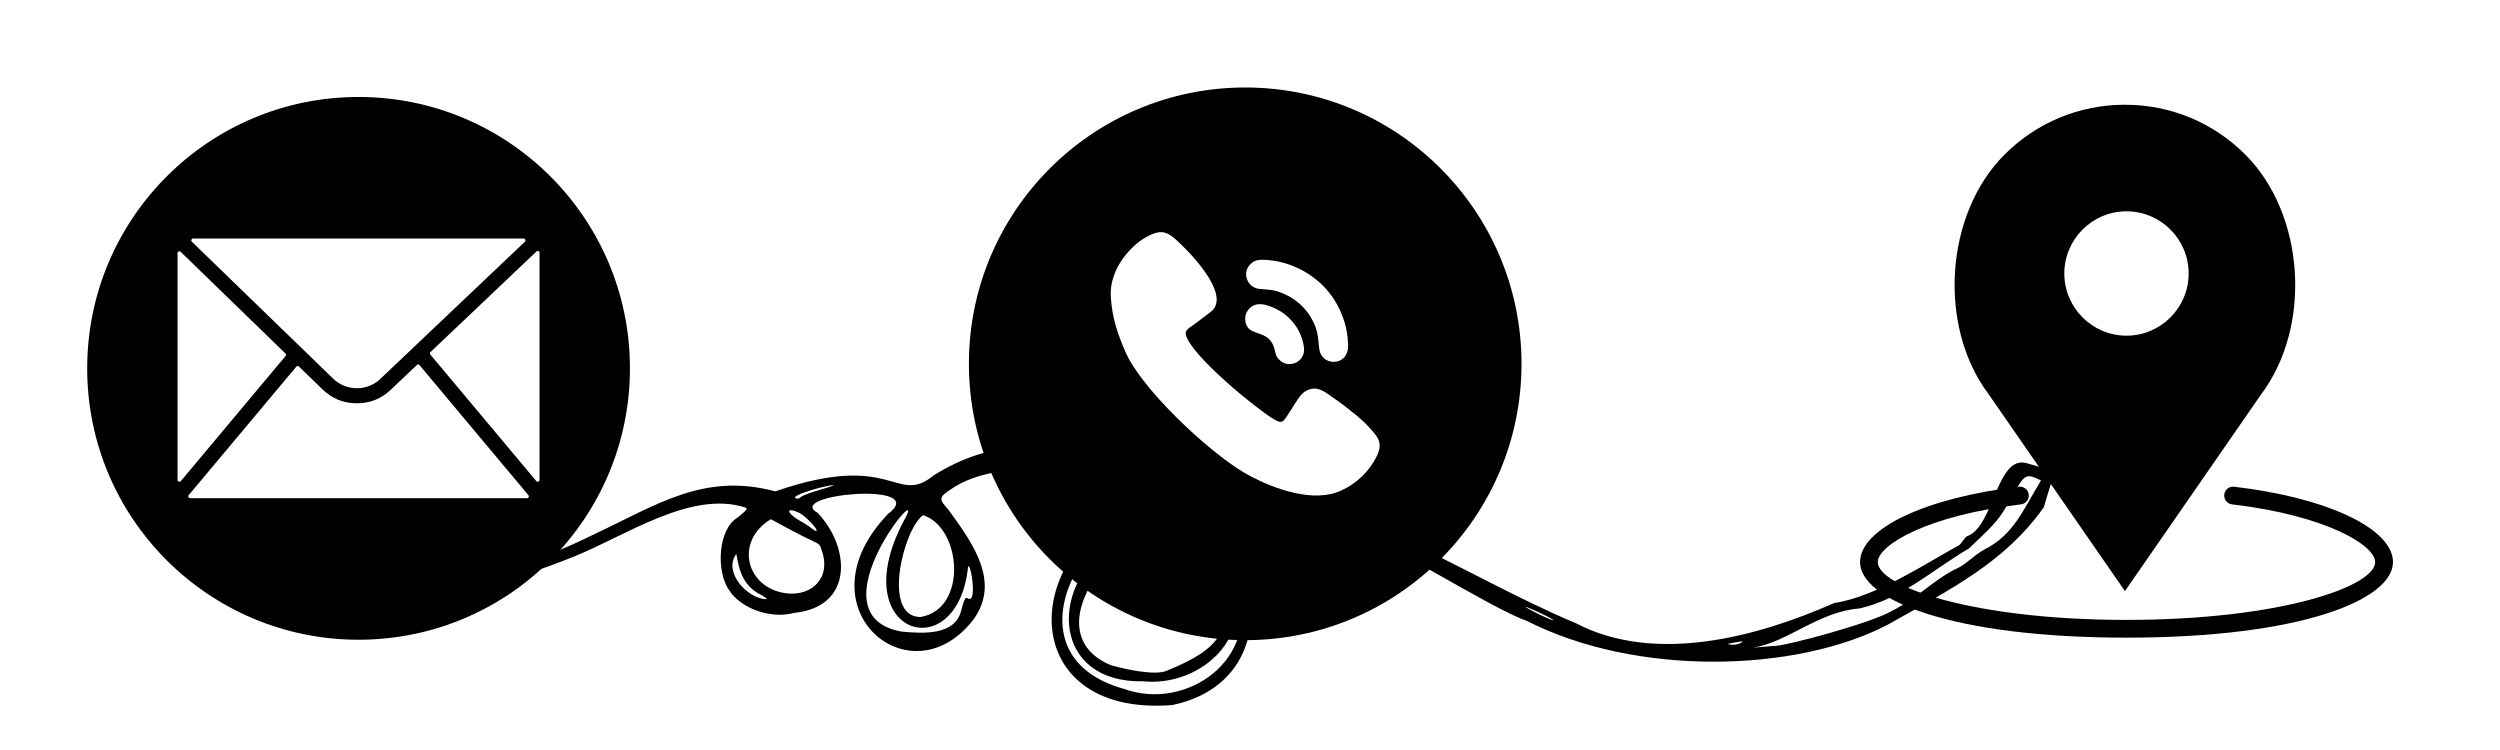
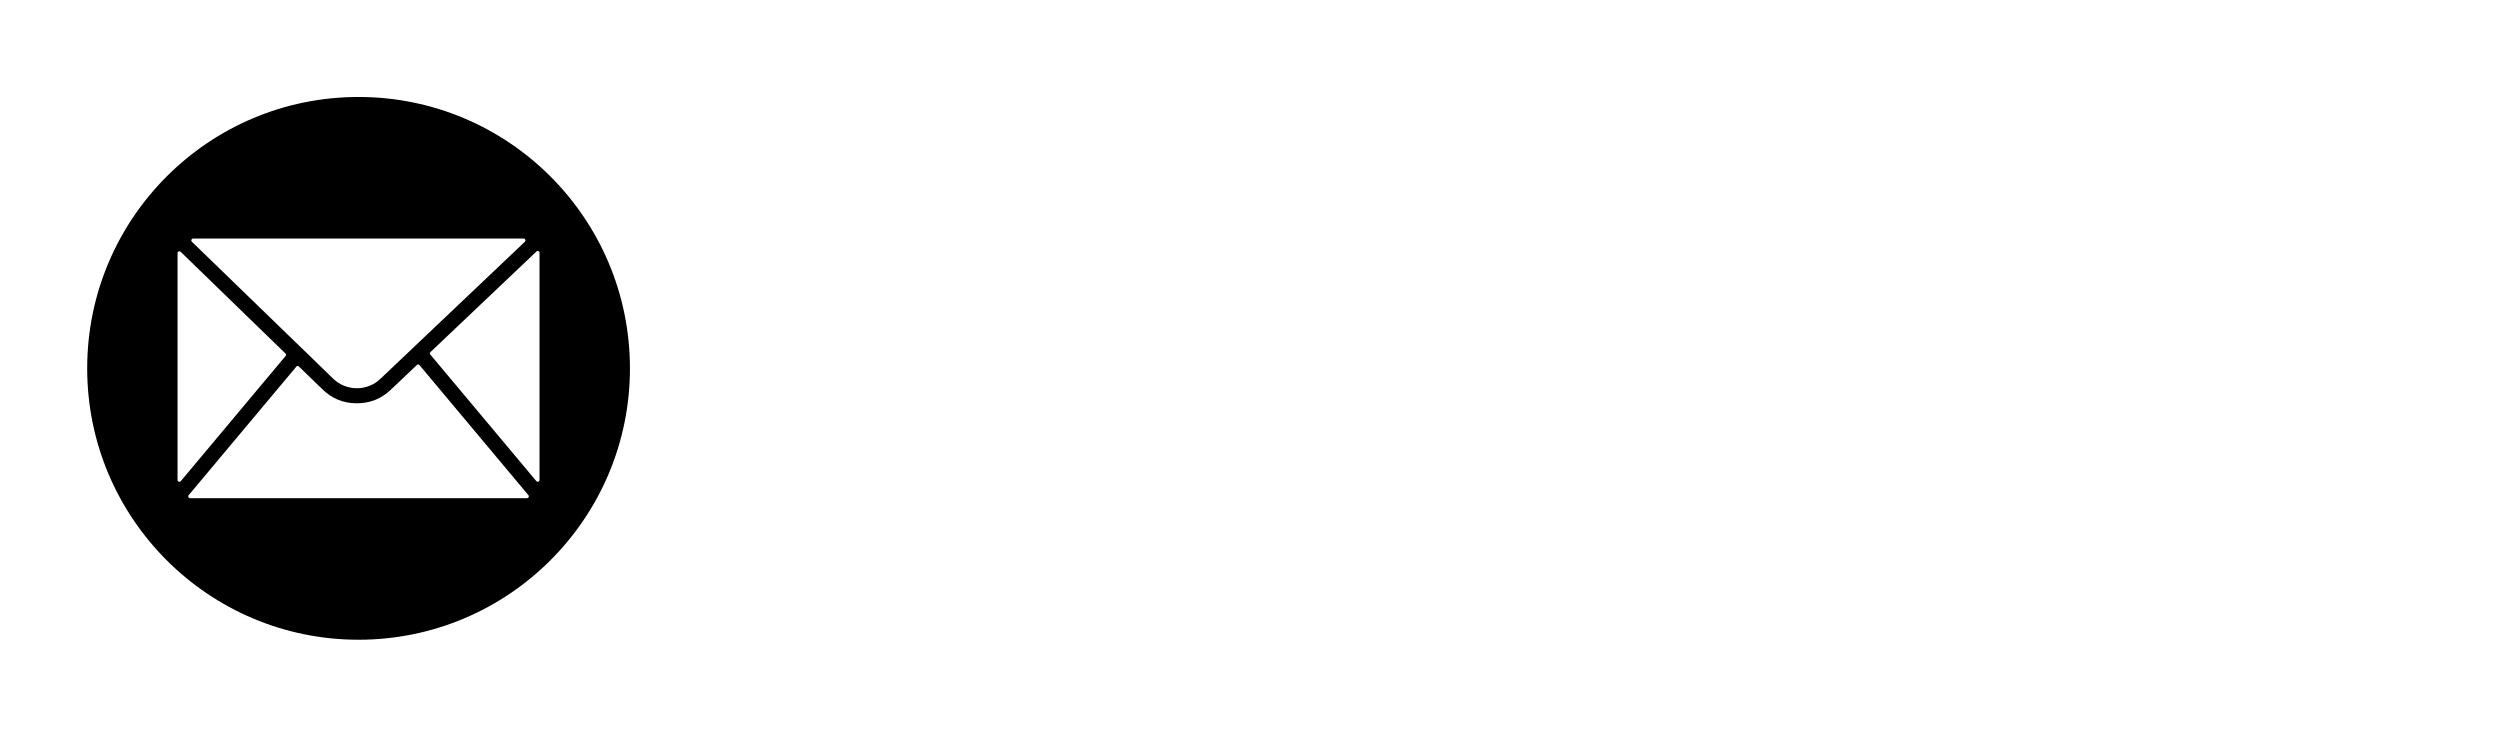
<svg xmlns="http://www.w3.org/2000/svg" width="250" zoomAndPan="magnify" viewBox="0 0 187.5 56.25" height="75" preserveAspectRatio="xMidYMid meet" version="1.0">
  <defs>
    <clipPath id="4aa84d5214">
-       <path d="M 72.668 6.562 L 114.113 6.562 L 114.113 48.012 L 72.668 48.012 Z M 72.668 6.562 " clip-rule="nonzero" />
-     </clipPath>
+       </clipPath>
    <clipPath id="3cf4b5bba2">
      <path d="M 6.539 7.273 L 47.246 7.273 L 47.246 47.98 L 6.539 47.98 Z M 6.539 7.273 " clip-rule="nonzero" />
    </clipPath>
    <clipPath id="c9a2a6458f">
-       <path d="M 139.504 36 L 179.473 36 L 179.473 47.824 L 139.504 47.824 Z M 139.504 36 " clip-rule="nonzero" />
-     </clipPath>
+       </clipPath>
    <clipPath id="9ef15464c0">
      <path d="M 146 7.855 L 173 7.855 L 173 45 L 146 45 Z M 146 7.855 " clip-rule="nonzero" />
    </clipPath>
    <clipPath id="b385c54acd">
      <path d="M 15 33 L 154 33 L 154 53 L 15 53 Z M 15 33 " clip-rule="nonzero" />
    </clipPath>
    <clipPath id="b7ee827435">
-       <path d="M 52.492 -24.922 L 155.047 35.758 L 117.73 98.82 L 15.18 38.137 Z M 52.492 -24.922 " clip-rule="nonzero" />
-     </clipPath>
+       </clipPath>
    <clipPath id="cfcf52677c">
-       <path d="M 52.23 -25.078 L 154.785 35.605 L 117.094 99.301 L 14.543 38.621 Z M 52.23 -25.078 " clip-rule="nonzero" />
-     </clipPath>
+       </clipPath>
    <clipPath id="02581f9948">
      <path d="M 38.191 -33.383 L 154.762 35.59 L 112.922 106.293 L -3.645 37.32 Z M 38.191 -33.383 " clip-rule="nonzero" />
    </clipPath>
  </defs>
  <g clip-path="url(#4aa84d5214)">
    <path fill="#000000" d="M 93.391 6.562 C 104.836 6.562 114.113 15.844 114.113 27.289 C 114.113 38.734 104.836 48.012 93.391 48.012 C 81.945 48.012 72.668 38.734 72.668 27.289 C 72.668 15.844 81.945 6.562 93.391 6.562 Z M 83.312 22.293 C 83.418 23.891 83.832 25.043 84.379 26.332 C 85.57 29.137 90.582 33.832 93.27 35.422 C 95.059 36.48 98.094 37.68 100.234 36.93 C 101.383 36.527 102.422 35.648 103.035 34.621 C 103.82 33.312 103.469 32.914 102.676 32.039 C 102.062 31.363 101.336 30.836 100.621 30.277 L 99.859 29.738 C 99.363 29.406 98.82 28.902 98.031 29.273 C 97.508 29.523 97.254 30.094 96.863 30.68 C 96.219 31.637 96.262 31.871 95.496 31.418 C 94.234 30.664 89.32 26.668 88.938 25.105 C 88.855 24.758 89.215 24.586 89.473 24.391 C 89.77 24.164 90.75 23.461 90.934 23.277 C 92.246 21.949 89.117 18.777 88.148 17.93 C 87.59 17.438 87.133 17.215 86.266 17.625 C 85.531 17.969 84.965 18.48 84.492 19.039 C 83.746 19.926 83.23 21.062 83.312 22.293 Z M 93.402 24.078 C 93.57 25.398 95.25 24.535 95.617 26.301 C 95.699 26.691 95.777 26.832 96.012 27.043 C 96.73 27.688 97.949 27.09 97.797 26.043 C 97.609 24.746 96.844 23.855 96.039 23.348 C 95.672 23.121 94.891 22.758 94.352 22.816 C 93.77 22.883 93.316 23.41 93.402 24.078 Z M 93.469 20.719 C 93.547 21.211 93.914 21.605 94.434 21.664 C 95.125 21.738 95.43 21.703 96.074 21.945 C 97.02 22.301 97.734 22.922 98.199 23.621 C 99.137 25.027 98.742 25.961 99.074 26.586 C 99.543 27.473 101.152 27.328 101.109 25.895 C 101.074 24.668 100.773 23.777 100.293 22.863 C 99.422 21.223 97.742 20.012 95.895 19.621 C 95.477 19.531 94.555 19.398 94.176 19.551 C 93.703 19.746 93.387 20.219 93.469 20.719 Z M 93.469 20.719 " fill-opacity="1" fill-rule="evenodd" />
  </g>
  <g clip-path="url(#3cf4b5bba2)">
    <path fill="#000000" d="M 26.891 7.273 C 15.652 7.273 6.539 16.387 6.539 27.629 C 6.539 38.867 15.652 47.98 26.891 47.98 C 38.133 47.98 47.246 38.867 47.246 27.629 C 47.246 16.387 38.133 7.273 26.891 7.273 Z M 14.484 17.891 L 39.27 17.891 C 39.332 17.891 39.375 17.922 39.398 17.977 C 39.422 18.035 39.41 18.086 39.367 18.129 L 31.035 26.035 L 31.02 26.051 L 28.531 28.41 C 28.293 28.641 28.02 28.816 27.711 28.938 C 27.402 29.059 27.082 29.121 26.75 29.117 C 26.418 29.117 26.102 29.051 25.793 28.926 C 25.488 28.801 25.215 28.621 24.977 28.391 L 22.676 26.156 C 22.672 26.156 22.668 26.152 22.664 26.148 L 14.391 18.129 C 14.348 18.086 14.336 18.035 14.359 17.977 C 14.383 17.922 14.426 17.891 14.484 17.891 Z M 13.316 35.996 L 13.316 18.984 C 13.316 18.926 13.344 18.883 13.402 18.859 C 13.457 18.836 13.508 18.848 13.551 18.887 L 21.41 26.512 C 21.473 26.57 21.477 26.633 21.422 26.695 L 13.559 36.086 C 13.52 36.133 13.469 36.148 13.406 36.125 C 13.348 36.102 13.316 36.059 13.316 35.996 Z M 39.527 37.363 L 14.258 37.363 C 14.199 37.363 14.156 37.336 14.133 37.285 C 14.109 37.23 14.113 37.184 14.152 37.137 L 22.223 27.5 C 22.285 27.426 22.352 27.422 22.422 27.492 L 24.188 29.203 C 24.898 29.895 25.75 30.242 26.742 30.246 L 26.766 30.246 C 27.75 30.246 28.598 29.91 29.309 29.23 L 31.266 27.375 C 31.336 27.309 31.402 27.312 31.465 27.387 L 39.629 37.137 C 39.668 37.184 39.676 37.23 39.648 37.285 C 39.625 37.336 39.582 37.363 39.527 37.363 Z M 40.465 35.996 C 40.465 36.059 40.434 36.102 40.375 36.125 C 40.316 36.145 40.266 36.133 40.223 36.082 L 32.277 26.594 C 32.219 26.527 32.223 26.465 32.285 26.406 L 40.234 18.863 C 40.277 18.82 40.328 18.812 40.383 18.836 C 40.438 18.859 40.465 18.902 40.465 18.961 Z M 40.465 35.996 " fill-opacity="1" fill-rule="nonzero" />
  </g>
  <g clip-path="url(#c9a2a6458f)">
-     <path fill="#000000" d="M 167.559 36.504 C 167.191 36.457 166.863 36.723 166.82 37.086 C 166.777 37.453 167.035 37.785 167.402 37.828 C 174.406 38.652 178.137 40.875 178.137 42.16 C 178.137 43.969 171.043 46.492 159.488 46.492 C 147.93 46.492 140.836 43.969 140.836 42.16 C 140.836 40.875 144.566 38.652 151.57 37.828 C 151.938 37.785 152.199 37.453 152.156 37.086 C 152.113 36.723 151.781 36.457 151.414 36.504 C 144.402 37.328 139.504 39.656 139.504 42.16 C 139.504 44.973 146.367 47.824 159.488 47.824 C 172.605 47.824 179.473 44.973 179.473 42.16 C 179.473 39.656 174.57 37.328 167.559 36.504 " fill-opacity="1" fill-rule="evenodd" />
+     <path fill="#000000" d="M 167.559 36.504 C 167.191 36.457 166.863 36.723 166.82 37.086 C 166.777 37.453 167.035 37.785 167.402 37.828 C 174.406 38.652 178.137 40.875 178.137 42.16 C 178.137 43.969 171.043 46.492 159.488 46.492 C 147.93 46.492 140.836 43.969 140.836 42.16 C 140.836 40.875 144.566 38.652 151.57 37.828 C 151.938 37.785 152.199 37.453 152.156 37.086 C 144.402 37.328 139.504 39.656 139.504 42.16 C 139.504 44.973 146.367 47.824 159.488 47.824 C 172.605 47.824 179.473 44.973 179.473 42.16 C 179.473 39.656 174.57 37.328 167.559 36.504 " fill-opacity="1" fill-rule="evenodd" />
  </g>
  <g clip-path="url(#9ef15464c0)">
-     <path fill="#000000" d="M 159.371 44.332 L 169.59 29.57 C 173.422 24.461 172.867 16.062 168.402 11.598 C 165.988 9.184 162.781 7.855 159.371 7.855 C 155.957 7.855 152.75 9.184 150.336 11.598 C 145.871 16.062 145.316 24.461 149.137 29.551 Z M 159.488 15.848 C 162.059 15.848 164.148 17.941 164.148 20.512 C 164.148 23.082 162.059 25.176 159.488 25.176 C 156.918 25.176 154.824 23.082 154.824 20.512 C 154.824 17.941 156.918 15.848 159.488 15.848 Z M 159.488 15.848 " fill-opacity="1" fill-rule="evenodd" />
-   </g>
+     </g>
  <g clip-path="url(#b385c54acd)">
    <g clip-path="url(#b7ee827435)">
      <g clip-path="url(#cfcf52677c)">
        <g clip-path="url(#02581f9948)">
          <path fill="#000000" d="M -3.453 37.035 C -0.496 32.73 7.57 32.141 12.164 35.219 C 14.879 36.957 18.965 39.758 22.207 41.113 C 30.582 44.375 36.012 44.262 44.547 40.078 C 49.328 37.828 52.801 35.426 58.152 36.852 C 67.043 33.766 67.168 37.961 70.004 35.672 C 74.488 32.832 78.547 33.23 83.848 34.277 C 86.07 34.582 88.395 36.359 90.215 36.805 C 100.57 36.434 109.184 42.969 118.191 46.742 C 124.141 49.848 131.824 47.766 137.559 45.23 C 140.695 44.762 144.43 42.258 146.875 40.922 C 147.043 40.879 147.348 40.305 147.523 40.219 C 149.578 39.512 149.719 34.059 152.031 34.746 C 154.555 35.465 154.051 35.25 153.289 38.039 C 150.379 42.141 146.488 44.098 141.535 46.875 C 134.641 50.449 122.691 50.742 114.504 46.562 C 111.836 45.664 102.676 39.785 100.672 39.457 C 97.934 38.727 93.969 37.918 91.668 38.688 C 91.453 38.859 91.391 38.684 92.539 41.027 C 95.266 46.336 93.672 51.676 87.926 52.879 C 75.742 53.844 76.332 40.352 86.836 37.188 C 82.949 35.379 75.578 34.129 71.652 36.477 C 70.363 37.305 70.352 37.348 71.145 38.25 C 73.066 40.871 75.008 43.664 73.027 46.438 C 68.289 52.656 59.852 45.562 66.602 38.547 C 69.883 36.07 58.75 37.055 61.328 38.469 C 63.789 41.059 64.035 45.527 59.543 45.969 C 57.875 46.438 55.586 45.676 54.688 44.266 C 53.691 42.859 53.84 39.695 55.32 38.816 C 56.047 38.219 56.086 38.172 55.91 38.066 C 51.824 36.746 46.941 40.18 43.039 41.746 C 40.719 42.695 36.57 44.121 34.234 44.23 C 29.113 44.324 22.465 42.949 17.668 39.887 C 11.488 35.078 4.109 31.32 -2.633 36.988 C -3.117 37.375 -3.516 37.398 -3.453 37.035 Z M 57.391 44.941 C 57.586 44.945 57.535 44.887 57.129 44.641 C 55.551 43.902 55.402 42.422 55.223 41.547 C 54.238 42.848 55.949 44.816 57.398 44.941 Z M 59.027 44.504 C 60.926 44.703 62.359 43.309 61.629 41.273 C 61.508 40.848 61.465 40.805 60.887 40.543 C 60.27 40.27 58.613 39.379 57.809 38.941 C 55.039 40.625 55.969 44.156 59.027 44.504 Z M 67.57 47.363 C 69.352 47.543 71.574 47.617 72.07 45.867 C 72.312 44.945 72.398 44.77 72.57 44.871 C 73.426 45.414 72.645 41.391 72.578 42.738 C 71.656 50.16 63.273 47.523 67.805 39.027 C 69.867 35.355 60.699 46.066 67.57 47.363 Z M 69.02 46.277 C 72.594 45.719 72.141 39.562 69.227 38.637 C 67.75 39.703 66.129 46.246 69.02 46.277 Z M 61.238 39.762 C 61.234 39.57 60.457 38.766 60.031 38.512 C 58.945 37.949 58.844 38.434 60.164 39.156 C 60.781 39.484 61.285 40.027 61.238 39.762 Z M 84.293 51.664 C 89.062 53.395 94.57 49.316 92.758 44.191 C 92.629 43.551 92.617 43.723 92.695 45.133 C 93.125 48.695 89.414 51.469 85.742 51.098 C 79.008 51.234 78.586 44.172 83.309 40.77 C 84.219 39.93 85.438 38.609 86.887 38.445 C 87.68 38.258 88.082 38.109 88.027 38.016 C 81.52 37.887 75.027 49.082 84.285 51.664 Z M 60.039 37.289 C 60.516 36.949 62.055 36.625 62.578 36.379 C 61.914 36.406 60.277 36.895 59.805 37.152 C 59.379 37.375 59.855 37.508 60.043 37.293 Z M 83.281 49.879 C 84.199 50.148 86.66 50.727 87.551 50.285 C 89.133 49.621 91.547 48.586 91.762 46.688 C 92.074 44.879 91.941 40.062 89.246 38.887 C 87.715 38.387 85.555 40.023 84.457 40.918 C 81.062 43.543 79.148 48.121 83.281 49.879 Z M 76.277 34.469 C 79.832 34.297 83.488 35.043 86.676 36.277 C 88.559 37.039 89.055 37.945 90.609 38.93 C 86.73 31.695 69.227 34.977 76.277 34.469 Z M 91.543 37.578 C 91.961 37.441 93.062 37.516 93.102 37.418 C 92.516 37.082 88.973 37.762 91.543 37.578 Z M 116.41 46.5 C 116.879 46.633 115.508 45.93 114.625 45.582 C 114.23 45.43 114.348 45.508 115.047 45.879 C 115.578 46.156 116.191 46.438 116.41 46.5 Z M 130.031 48.355 C 130.301 48.383 131.188 47.973 130.324 48.152 C 129.84 48.23 129.129 48.336 130.031 48.352 Z M 132.969 48.453 C 133.844 48.492 140.379 46.719 141.891 45.82 C 143.855 44.82 144.984 43.539 146.602 42.711 C 147.406 42.398 147.805 41.816 148.816 41.219 C 151.059 40.098 151.738 38.211 153.078 36.031 C 152.059 35.566 151.898 35.426 151.066 36.969 C 149.902 39.02 149.91 39.012 147.668 41.137 C 144.969 42.711 142.68 44.891 139.477 45.633 C 136.41 45.859 134.031 48.188 131.488 48.574 C 131.934 48.539 132.262 48.512 132.965 48.449 Z M 132.969 48.453 " fill-opacity="1" fill-rule="nonzero" />
        </g>
      </g>
    </g>
  </g>
</svg>